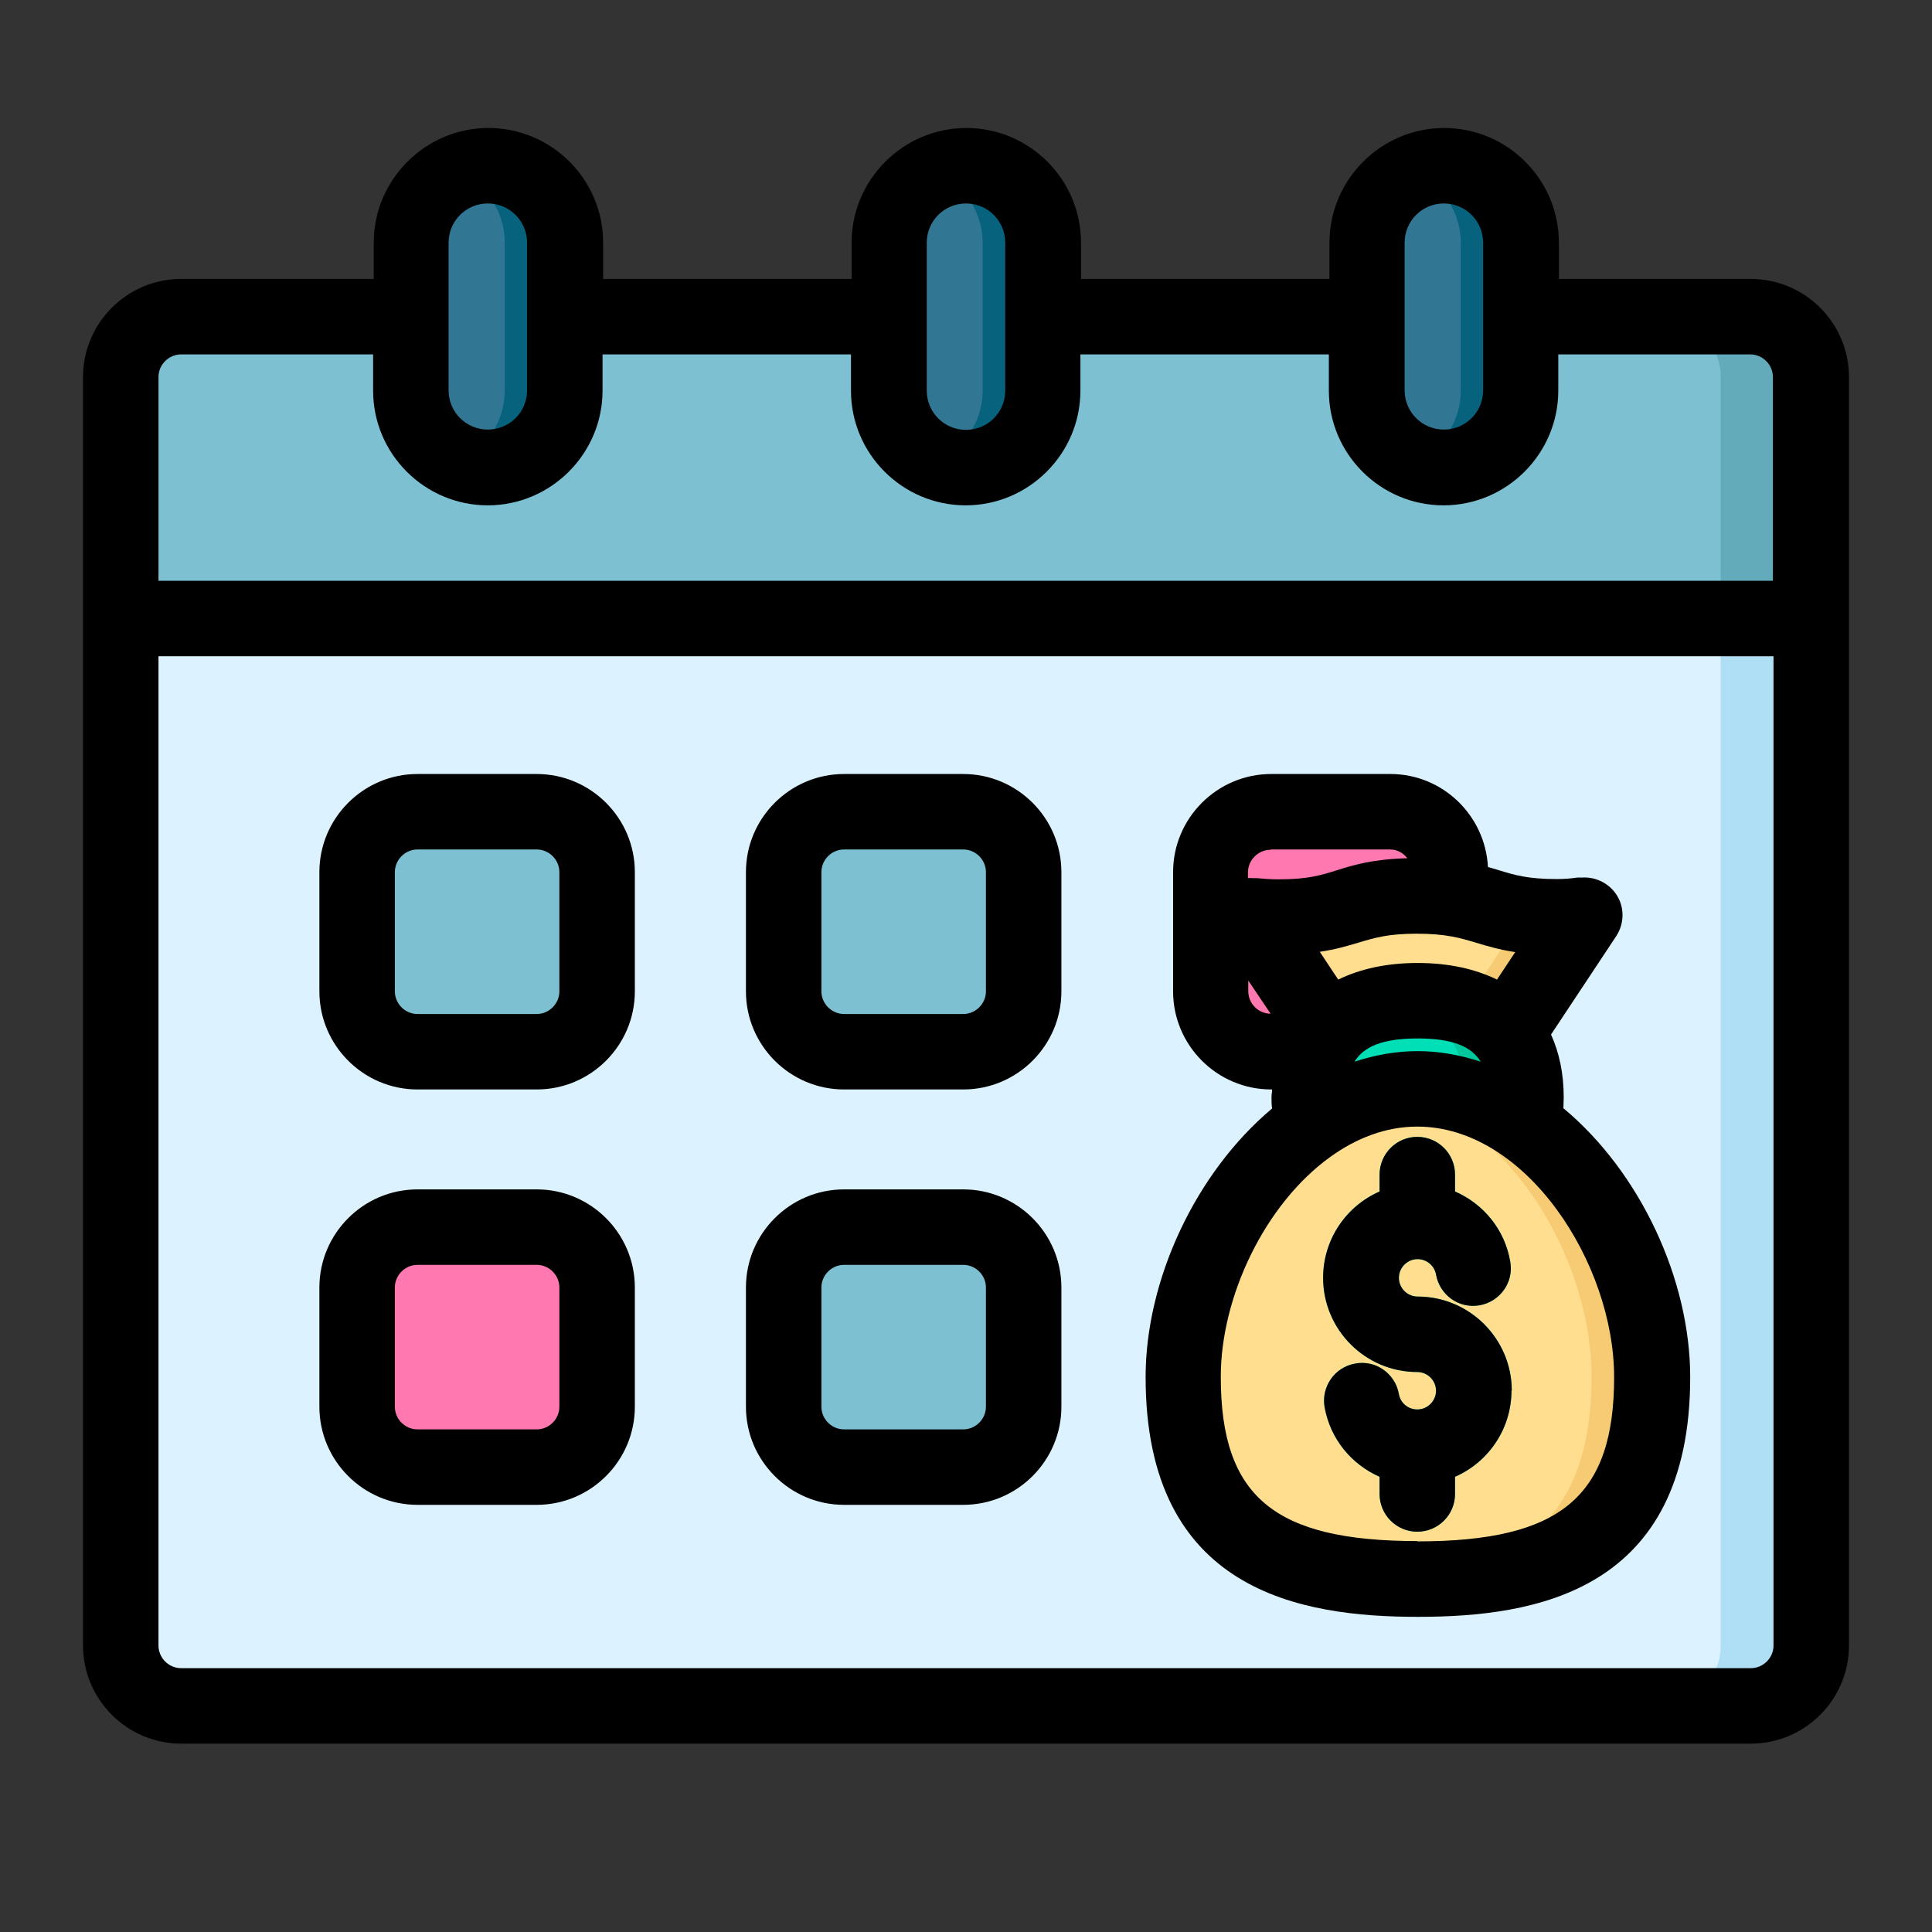
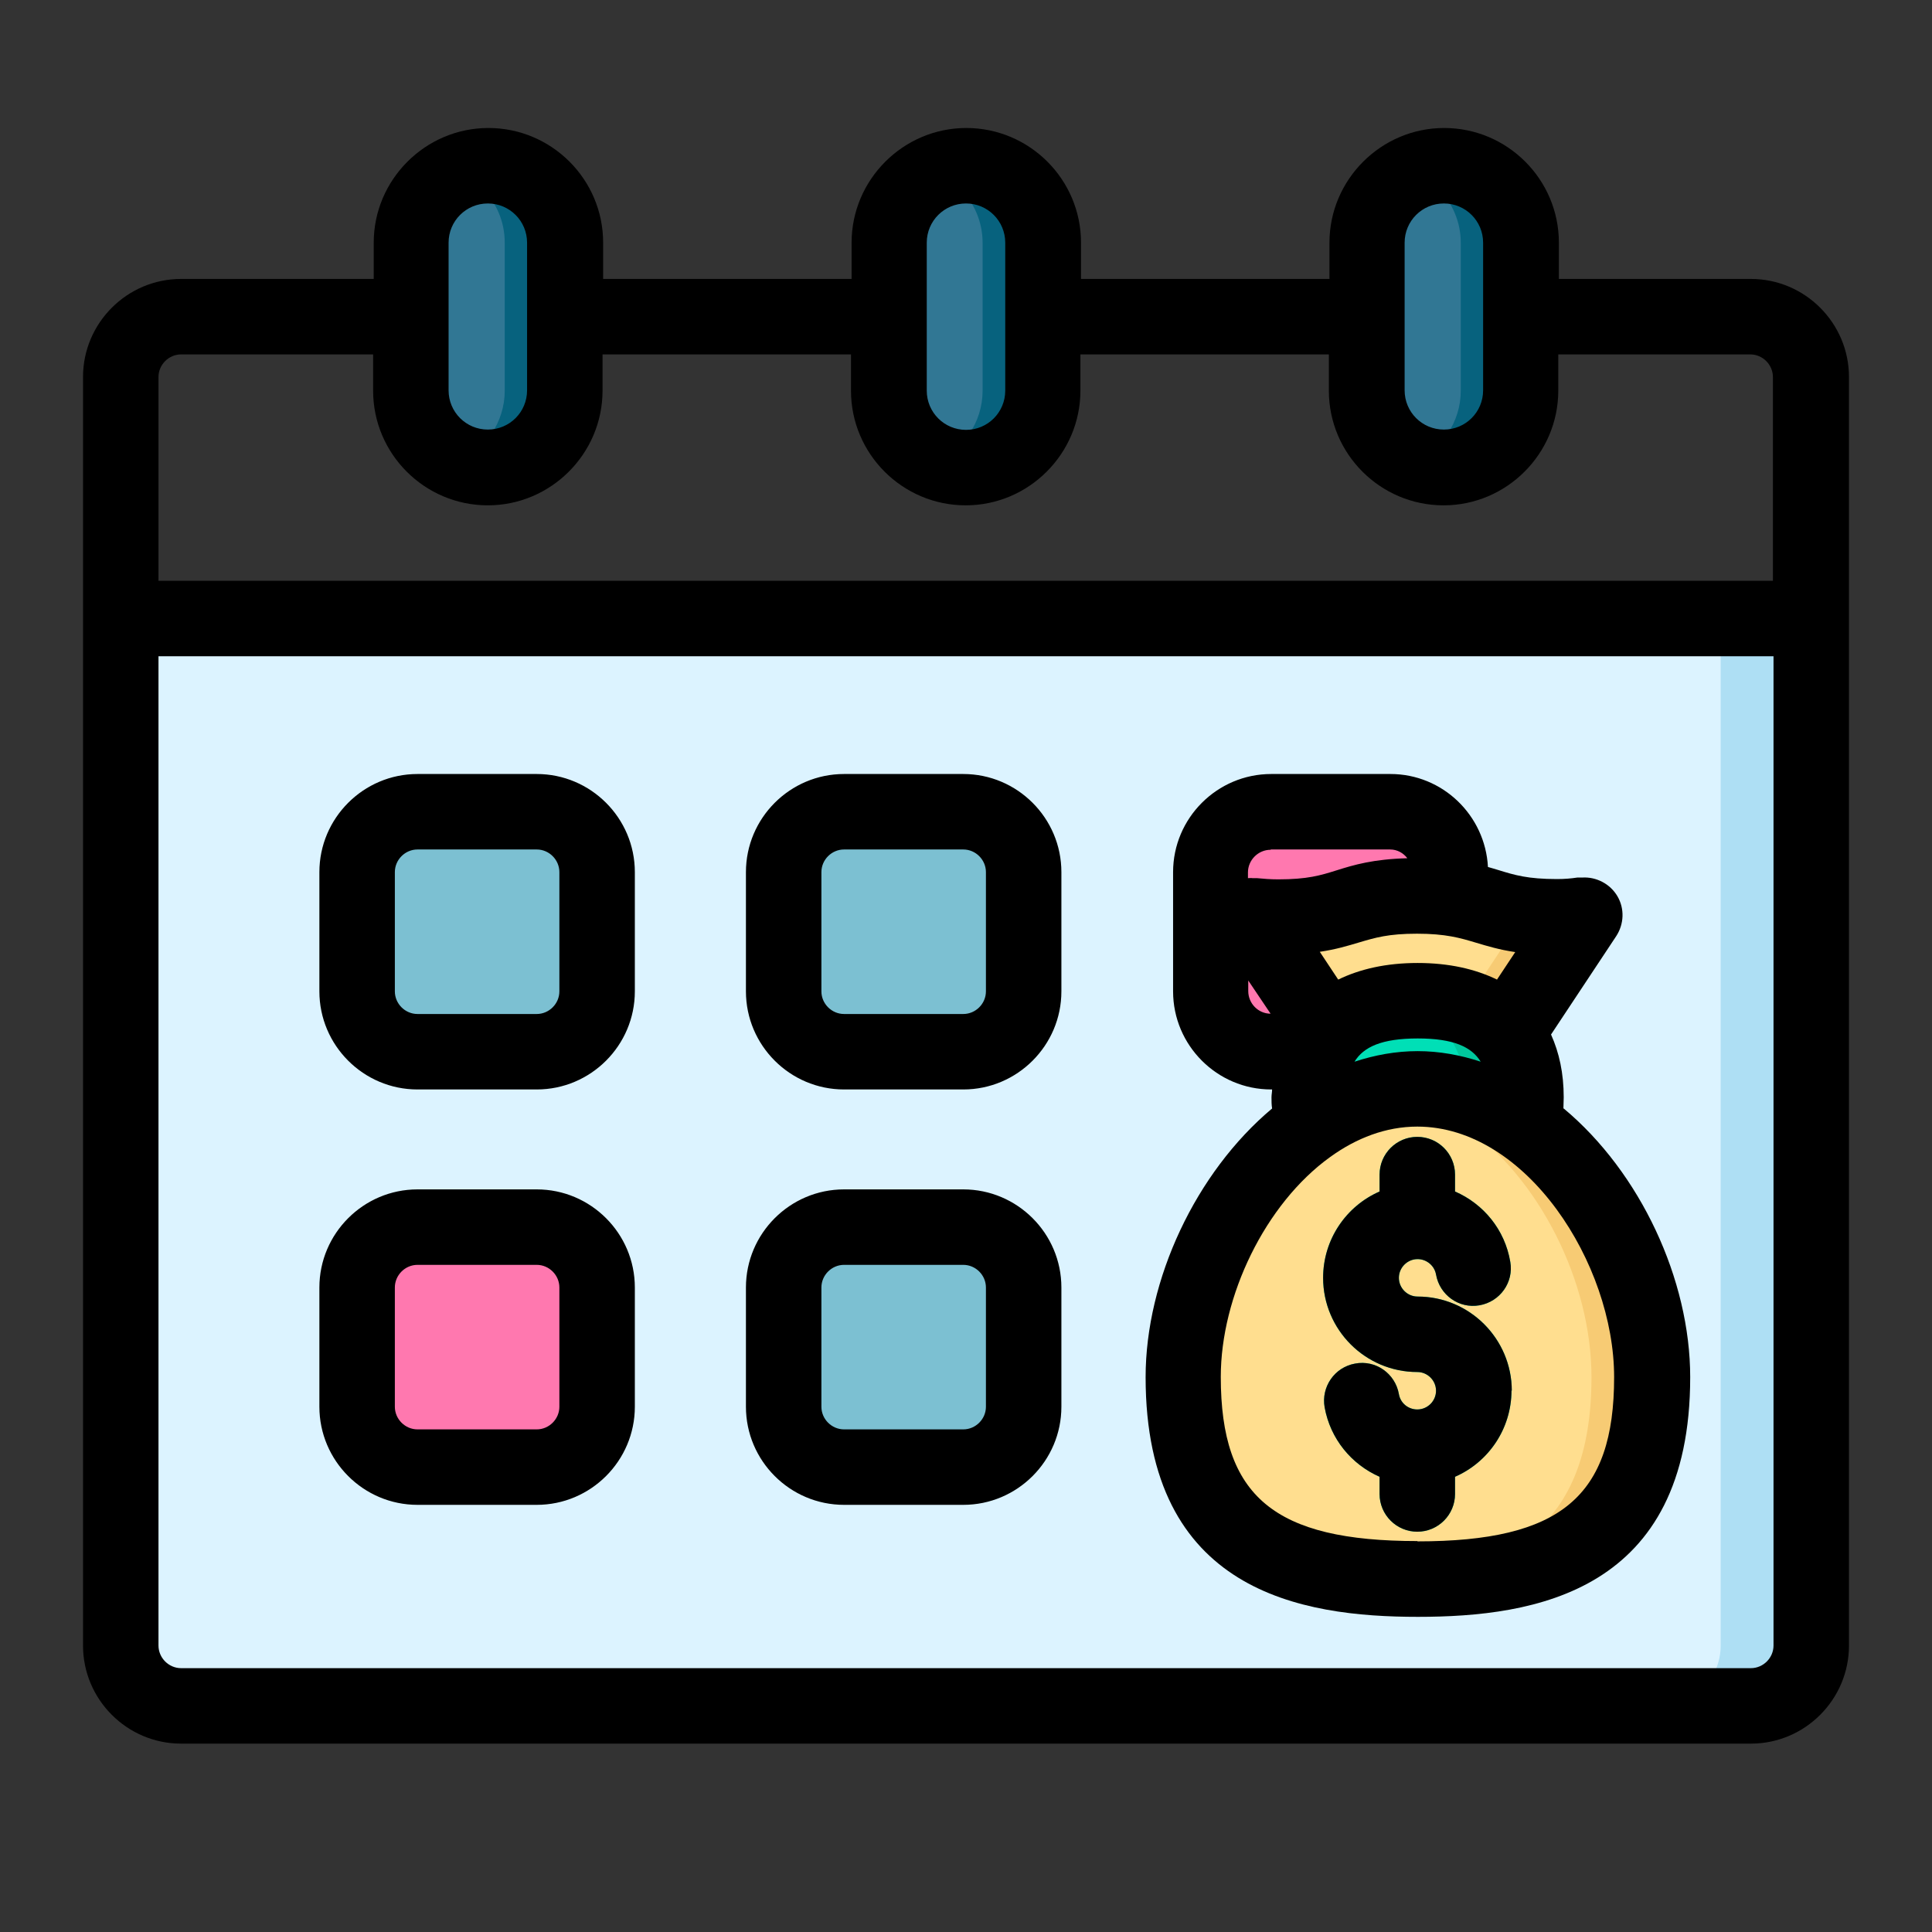
<svg xmlns="http://www.w3.org/2000/svg" data-name="Layer 2" viewBox="0 0 64 64">
  <rect x="0" y="0" width="64" height="64" fill="#333333" stroke="none" />
  <path fill="#dcf3ff" d="M4,20.49H60V54.51c0,1.1-.9,2-2,2H6c-1.1,0-2-.9-2-2V20.49h0Z" />
  <path fill="#ffde8f" d="M54.72,45.62c0,5.6-3.47,6.68-7.76,6.68s-7.77-1.08-7.77-6.68c0-3.15,1.72-6.6,4.24-8.36,1.06-.74,2.26-1.19,3.53-1.19s2.46,.44,3.52,1.18h0c2.52,1.77,4.24,5.22,4.24,8.37Z" />
  <path fill="#00dfb6" d="M50.08,46.07c0-1.72-1.4-3.12-3.12-3.12-.34,0-.62-.28-.62-.62s.28-.62,.62-.62c.3,0,.56,.22,.61,.51,.12,.68,.76,1.14,1.44,1.02,.68-.12,1.14-.76,1.02-1.44-.18-1.07-.89-1.92-1.83-2.33v-.56c0-.69-.56-1.25-1.25-1.25s-1.25,.56-1.25,1.25v.56c-1.1,.48-1.87,1.58-1.87,2.86,0,1.72,1.4,3.12,3.12,3.12,.34,0,.62,.28,.62,.62s-.28,.62-.62,.62c-.3,0-.56-.21-.61-.51-.12-.68-.77-1.14-1.45-1.01-.68,.12-1.13,.77-1.01,1.45,.19,1.05,.89,1.89,1.82,2.3v.57c0,.69,.56,1.25,1.25,1.25s1.25-.56,1.25-1.25v-.57c1.1-.48,1.87-1.58,1.87-2.86Z" />
  <path fill="#ffde8f" d="M52.5,30.32l-2.59,3.9c-.66-.79-1.73-1.07-2.95-1.07s-2.3,.28-2.95,1.07l-2.6-3.9c.27,.02,.58,.05,.94,.05,2.3,0,2.3-.7,4.59-.7,.44,0,.8,.03,1.11,.06,1.29,.18,1.65,.64,3.52,.64,.37,0,.66-.03,.93-.05Z" />
  <path fill="#00dfb6" d="M50.55,36.35c0,.31-.03,.61-.07,.9-1.06-.74-2.25-1.18-3.52-1.18s-2.47,.45-3.53,1.19c-.04-.3-.07-.6-.07-.91,0-.6,.1-1.1,.27-1.51,.1-.24,.23-.44,.38-.62,.65-.79,1.73-1.07,2.95-1.07s2.29,.28,2.95,1.07c.4,.49,.64,1.18,.64,2.13Z" />
  <rect width="7.95" height="7.95" x="25.97" y="26.89" fill="#7cc0d2" rx="2" ry="2" />
  <rect width="7.95" height="7.95" x="11.83" y="26.89" fill="#7cc0d2" rx="2" ry="2" />
  <rect width="7.95" height="7.95" x="25.97" y="40.65" fill="#7cc0d2" rx="2" ry="2" />
  <rect width="7.95" height="7.95" x="11.83" y="40.65" fill="#ff78af" rx="2" ry="2" />
  <path fill="#ff78af" d="M48.05,28.89v.84c-.31-.03-.67-.06-1.11-.06-2.29,0-2.29,.7-4.59,.7-.36,0-.67-.03-.94-.05l2.6,3.9c-.15,.18-.28,.38-.38,.62h-1.53c-1.1,0-2-.89-2-2v-3.95c0-1.1,.9-2,2-2h3.95c1.11,0,2,.9,2,2Z" />
-   <path fill="#7cc0d2" d="M60,12.49v8H4V12.49c0-1.11,.9-2,2-2h7.61v2.45c0,1.41,1.15,2.55,2.56,2.55s2.55-1.14,2.55-2.55v-2.45h10.73v2.45c0,1.41,1.14,2.55,2.55,2.55s2.55-1.14,2.55-2.55v-2.45h10.73v2.45c0,1.41,1.14,2.55,2.55,2.55s2.56-1.14,2.56-2.55v-2.45h7.61c1.1,0,2,.89,2,2Z" />
  <path fill="#317794" d="M34.55 8.04v4.9c0 1.41-1.14 2.55-2.55 2.55s-2.55-1.14-2.55-2.55v-4.9c0-1.41 1.14-2.55 2.55-2.55.7 0 1.34.29 1.8.75s.75 1.1.75 1.8zM50.39 8.04v4.9c0 1.41-1.15 2.55-2.56 2.55s-2.55-1.14-2.55-2.55v-4.9c0-1.41 1.14-2.55 2.55-2.55.71 0 1.35.29 1.81.75.46.46.75 1.1.75 1.8zM18.72 8.04v4.9c0 1.41-1.14 2.55-2.55 2.55s-2.56-1.14-2.56-2.55v-4.9c0-1.41 1.15-2.55 2.56-2.55.71 0 1.34.29 1.8.75.47.46.75 1.1.75 1.8z" />
  <path fill="#aedff4" d="M60,20.49V54.51c0,1.11-.9,2-2,2h-3c1.1,0,2-.89,2-2V20.49h3Z" />
-   <path fill="#63aaba" d="M60,12.49v8h-3V12.49c0-1.11-.9-2-2-2h3c1.1,0,2,.89,2,2Z" />
  <path fill="#07627e" d="M50.39 8.04v4.9c0 1.41-1.15 2.55-2.56 2.55-.35 0-.69-.07-.99-.2.91-.39 1.55-1.3 1.55-2.35v-4.9c0-.7-.29-1.34-.75-1.8-.23-.23-.5-.41-.8-.55.3-.13.64-.2.99-.2.71 0 1.35.29 1.81.75.46.46.75 1.1.75 1.8zM18.72 8.04v4.9c0 1.41-1.14 2.55-2.55 2.55-.35 0-.69-.07-1-.2.91-.39 1.55-1.3 1.55-2.35v-4.9c0-.7-.28-1.34-.75-1.8-.23-.23-.5-.41-.8-.55.31-.13.65-.2 1-.2.71 0 1.34.29 1.8.75.47.46.75 1.1.75 1.8zM34.55 8.04v4.9c0 1.41-1.14 2.55-2.55 2.55-.35 0-.69-.07-1-.2.91-.39 1.55-1.3 1.55-2.35v-4.9c0-.7-.29-1.34-.75-1.8-.23-.23-.5-.41-.8-.54.31-.14.65-.21 1-.21.7 0 1.34.29 1.8.75s.75 1.1.75 1.8z" />
  <path fill="#f7cb74" d="M54.72 45.62c0 5.6-3.47 6.68-7.76 6.68-.34 0-.67-.01-1-.02 3.82-.18 6.76-1.51 6.76-6.66 0-3.15-1.72-6.6-4.24-8.36h0c-.78-.55-1.62-.93-2.52-1.1.33-.06.66-.09 1-.09 1.27 0 2.46.44 3.52 1.18h0c2.52 1.77 4.24 5.22 4.24 8.37zM52.5 30.32l-2.59 3.9c-.36-.44-.85-.72-1.43-.88l2-3.03c.3.04.65.06 1.09.06.37 0 .66-.03.93-.05z" />
  <path fill="#00c89d" d="M50.55,36.35c0,.31-.03,.61-.07,.9-.6-.42-1.25-.75-1.93-.94-.01-.93-.25-1.61-.64-2.09-.47-.56-1.15-.87-1.95-.99,.31-.06,.65-.08,1-.08,1.22,0,2.29,.28,2.95,1.07,.4,.49,.64,1.18,.64,2.13Z" />
  <g>
    <path d="M51.79 36.72c0-.12.01-.25.01-.37 0-.8-.15-1.48-.42-2.08l2.16-3.26c.26-.4.28-.91.04-1.32-.24-.41-.7-.65-1.17-.62h-.16c-.2.03-.41.05-.67.05-.97 0-1.4-.13-1.95-.3-.11-.03-.22-.07-.34-.1-.09-1.71-1.5-3.08-3.23-3.08h-3.95c-1.79 0-3.25 1.46-3.25 3.25v3.95c0 1.79 1.46 3.25 3.25 3.25h.03c0 .09-.02.17-.02.26 0 .13 0 .25.02.37-2.53 2.12-4.19 5.67-4.19 8.9 0 7.11 5.15 7.94 9.02 7.94s9.02-.82 9.02-7.94c0-3.23-1.65-6.78-4.19-8.9zm-4.83-2.32c1.19 0 1.79.28 2.09.77-.67-.22-1.37-.35-2.09-.35s-1.42.13-2.09.35c.3-.49.9-.77 2.1-.77zm3.24-2.87l-.61.92c-.72-.35-1.59-.55-2.63-.55s-1.91.2-2.63.55l-.61-.92c.54-.08.93-.2 1.3-.31.54-.16.97-.29 1.92-.29s1.43.14 1.96.3c.37.11.76.23 1.3.31zm-8.1-3.39h3.95c.24 0 .44.12.57.29-1.13.03-1.77.22-2.34.4-.54.17-.97.3-1.94.3-.26 0-.49-.02-.7-.04h-.15c-.05-.01-.1 0-.15 0v-.19c0-.41.34-.75.75-.75zm-.75 4.7v-.36l.74 1.1c-.41 0-.74-.34-.74-.75zm5.61 18.21c-4.75 0-6.52-1.47-6.52-5.44 0-2.67 1.47-5.73 3.62-7.28 0 0 0 0 0 0 .87-.63 1.85-1.01 2.89-1.01 3.61 0 6.52 4.54 6.52 8.3 0 3.96-1.77 5.44-6.52 5.44zM31.91 25.64h-3.95c-1.79 0-3.25 1.46-3.25 3.25v3.95c0 1.79 1.46 3.25 3.25 3.25h3.95c1.79 0 3.25-1.46 3.25-3.25v-3.95c0-1.79-1.46-3.25-3.25-3.25zm.75 7.2c0 .41-.34.75-.75.75h-3.95c-.41 0-.75-.34-.75-.75v-3.95c0-.41.34-.75.75-.75h3.95c.41 0 .75.34.75.75v3.95zM17.78 25.64h-3.95c-1.79 0-3.25 1.46-3.25 3.25v3.95c0 1.79 1.46 3.25 3.25 3.25h3.95c1.79 0 3.25-1.46 3.25-3.25v-3.95c0-1.79-1.46-3.25-3.25-3.25zm.75 7.2c0 .41-.34.75-.75.75h-3.95c-.41 0-.75-.34-.75-.75v-3.95c0-.41.34-.75.75-.75h3.95c.41 0 .75.34.75.75v3.95zM31.91 39.4h-3.95c-1.79 0-3.25 1.46-3.25 3.25v3.95c0 1.79 1.46 3.25 3.25 3.25h3.95c1.79 0 3.25-1.46 3.25-3.25v-3.95c0-1.79-1.46-3.25-3.25-3.25zm.75 7.2c0 .41-.34.75-.75.75h-3.95c-.41 0-.75-.34-.75-.75v-3.95c0-.41.34-.75.75-.75h3.95c.41 0 .75.34.75.75v3.95zM17.78 39.4h-3.95c-1.79 0-3.25 1.46-3.25 3.25v3.95c0 1.79 1.46 3.25 3.25 3.25h3.95c1.79 0 3.25-1.46 3.25-3.25v-3.95c0-1.79-1.46-3.25-3.25-3.25zm.75 7.2c0 .41-.34.75-.75.75h-3.95c-.41 0-.75-.34-.75-.75v-3.95c0-.41.34-.75.75-.75h3.95c.41 0 .75.34.75.75v3.95z" />
    <path d="M58,9.24h-6.36v-1.2c0-2.1-1.71-3.8-3.8-3.8s-3.8,1.71-3.8,3.8v1.2h-8.23v-1.2c0-2.1-1.71-3.8-3.8-3.8s-3.8,1.71-3.8,3.8v1.2h-8.23v-1.2c0-2.1-1.71-3.8-3.8-3.8s-3.8,1.71-3.8,3.8v1.2H6c-1.79,0-3.25,1.46-3.25,3.25V54.51c0,1.79,1.46,3.25,3.25,3.25H58c1.79,0,3.25-1.46,3.25-3.25V12.49c0-1.79-1.46-3.25-3.25-3.25Zm-11.47-1.2c0-.72,.58-1.3,1.3-1.3s1.3,.58,1.3,1.3v4.89c0,.72-.58,1.3-1.3,1.3s-1.3-.58-1.3-1.3v-4.89Zm-14.53-1.3c.72,0,1.3,.58,1.3,1.3v2.43s0,.01,0,.02,0,.01,0,.02v2.43c0,.72-.58,1.3-1.3,1.3s-1.3-.58-1.3-1.3v-2.43s0-.01,0-.02,0-.01,0-.02v-2.43c0-.72,.58-1.3,1.3-1.3Zm-17.14,1.3c0-.72,.58-1.3,1.3-1.3s1.3,.58,1.3,1.3v4.89c0,.72-.58,1.3-1.3,1.3s-1.3-.58-1.3-1.3v-4.89Zm-8.86,3.7h6.36v1.2c0,2.1,1.71,3.8,3.8,3.8s3.8-1.71,3.8-3.8v-1.2h8.23v1.2c0,2.1,1.71,3.8,3.8,3.8s3.8-1.71,3.8-3.8v-1.2h8.23v1.2c0,2.1,1.71,3.8,3.8,3.8s3.8-1.71,3.8-3.8v-1.2h6.36c.41,0,.75,.34,.75,.75v6.75H5.25v-6.75c0-.41,.34-.75,.75-.75ZM58,55.26H6c-.41,0-.75-.34-.75-.75V21.74H58.75V54.51c0,.41-.34,.75-.75,.75Z" />
    <path d="M50.08,46.07c0-1.72-1.4-3.12-3.12-3.12-.34,0-.62-.28-.62-.62s.28-.62,.62-.62c.3,0,.56,.22,.61,.51,.12,.68,.76,1.14,1.44,1.02,.68-.12,1.14-.76,1.02-1.44-.18-1.07-.89-1.92-1.83-2.33v-.56c0-.69-.56-1.25-1.25-1.25s-1.25,.56-1.25,1.25v.56c-1.1,.48-1.87,1.58-1.87,2.86,0,1.72,1.4,3.12,3.12,3.12,.34,0,.62,.28,.62,.62s-.28,.62-.62,.62c-.3,0-.56-.21-.61-.51-.12-.68-.77-1.14-1.45-1.01-.68,.12-1.13,.77-1.01,1.45,.19,1.05,.89,1.89,1.82,2.3v.57c0,.69,.56,1.25,1.25,1.25s1.25-.56,1.25-1.25v-.57c1.1-.48,1.87-1.58,1.87-2.86Z" />
  </g>
</svg>